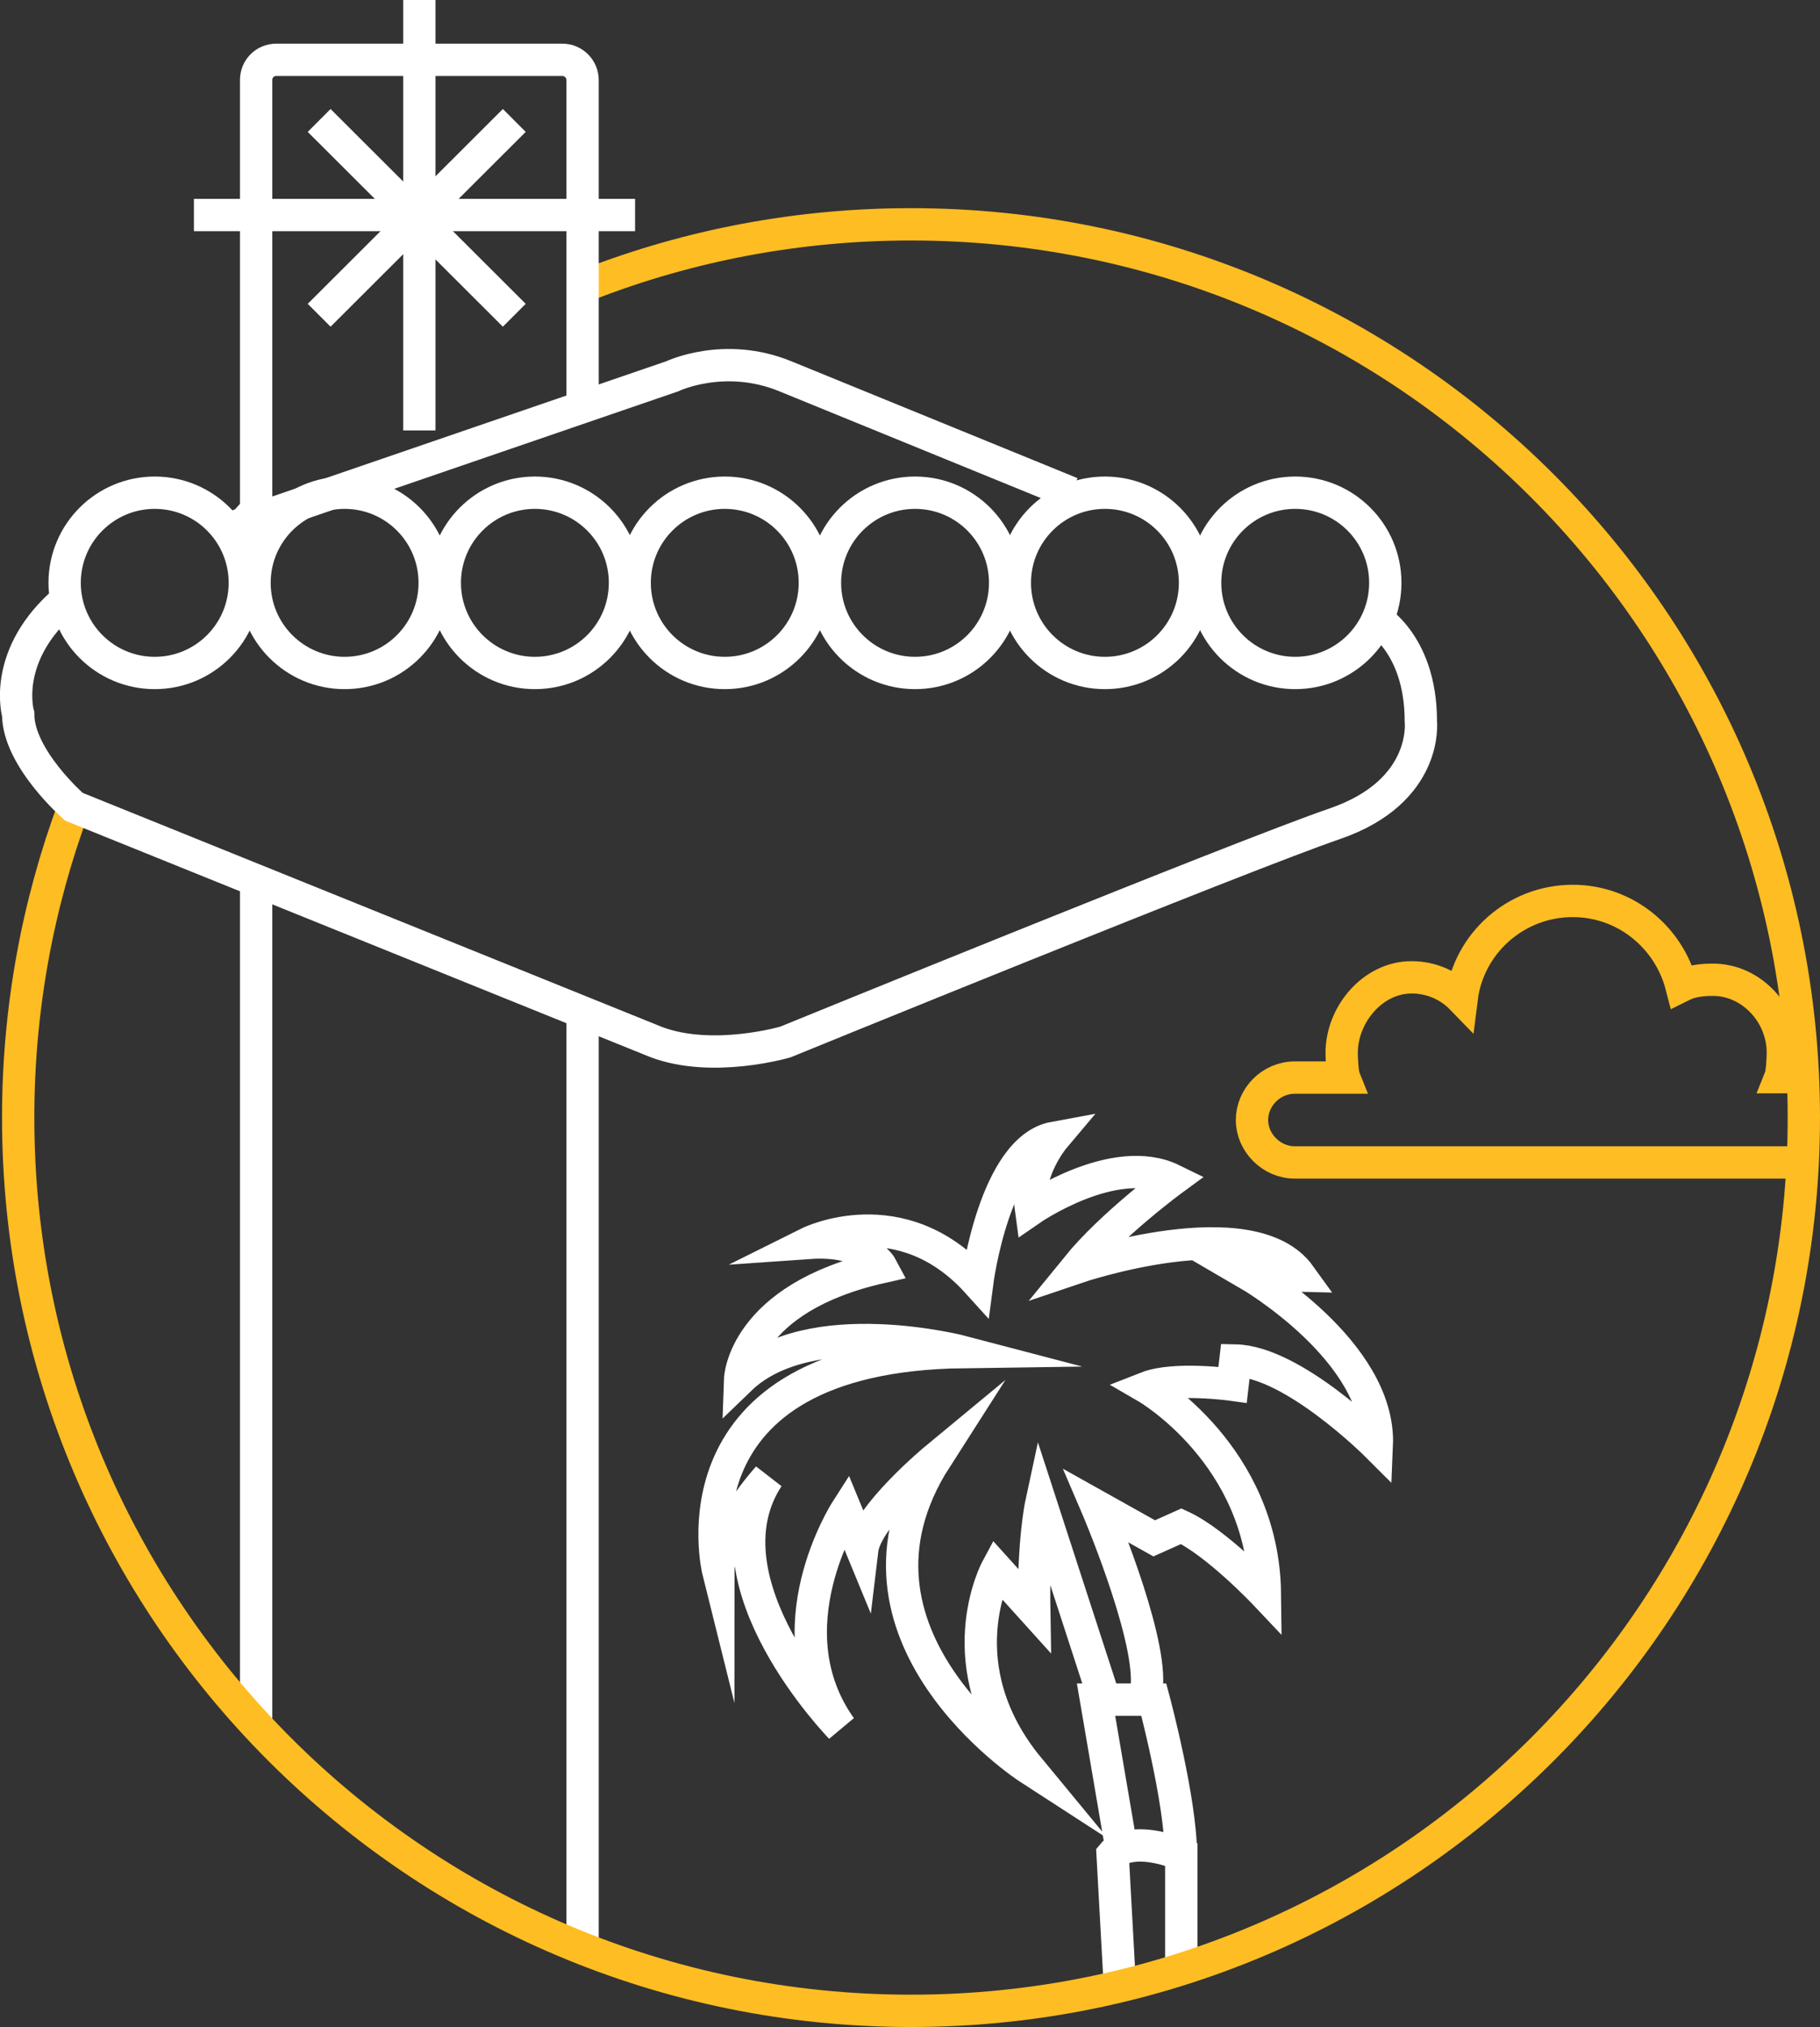
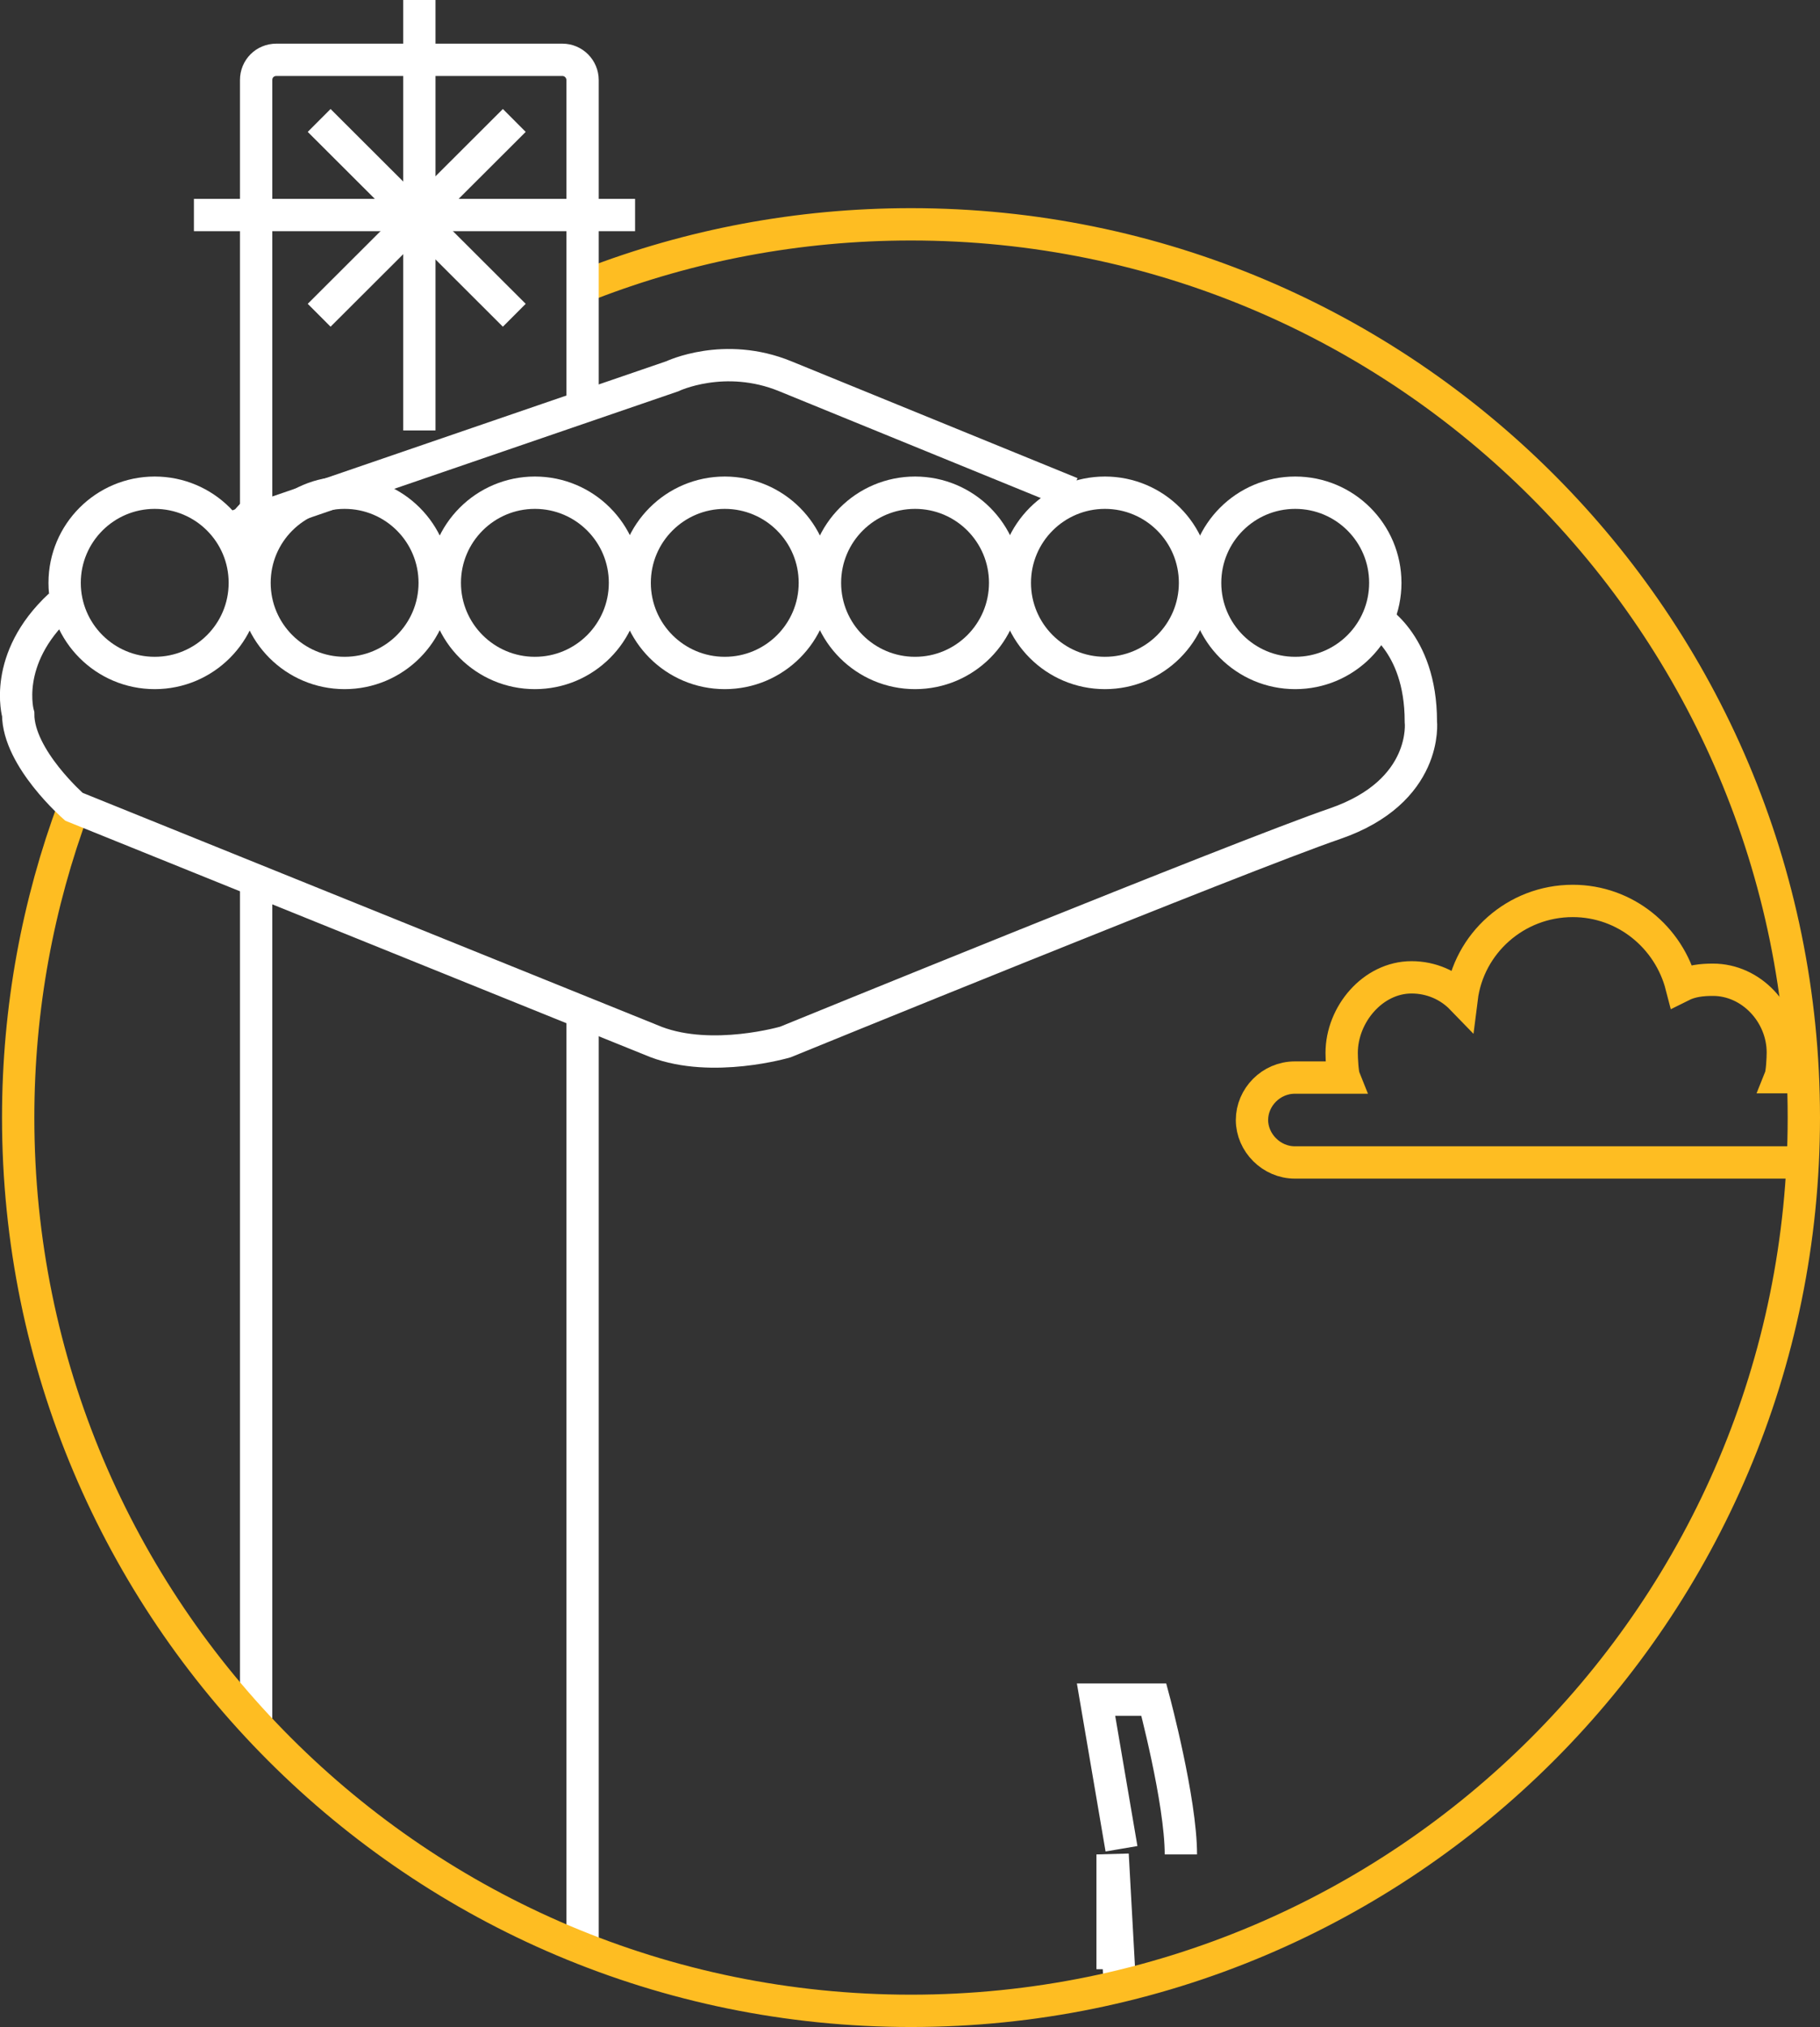
<svg xmlns="http://www.w3.org/2000/svg" version="1.1" id="Las_Vegas" x="0px" y="0px" viewBox="0 0 450.5 501.5" style="enable-background:new 0 0 450.5 501.5;" xml:space="preserve">
  <rect x="0" y="0" width="450.5" height="501.5" fill="#333333" stroke="none" />
  <style type="text/css">
	.st0{fill:none;stroke:#FFFFFF;stroke-width:8;stroke-miterlimit:10;}
	.st1{fill:none;stroke:#FEBD22;stroke-width:8;stroke-miterlimit:10;}
</style>
  <path class="st0" d="M57.5,132.9c2.4-2.8,4.8-5.5,7.3-8.1" />
  <line class="st0" x1="63.4" y1="427" x2="63.4" y2="218.5" />
  <line class="st0" x1="144.2" y1="250.5" x2="144.2" y2="481.5" />
  <line class="st0" x1="58.1" y1="130.3" x2="63.5" y2="128.4" />
  <path class="st1" d="M447,266.5h-6.3c0.4-1,0.6-4.5,0.6-6.1c0-9.6-7.8-18-17.3-18c-2.8,0-5.4,0.3-7.8,1.5c-3.1-12-13.9-21-26.9-21  c-14.1,0-25.8,10.5-27.5,24.1c-3.1-3.2-7.5-5.2-12.4-5.2c-9.6,0-17.3,9.2-17.3,18.7c0,1.6,0.2,5.1,0.6,6.1h-12.2  c-5.9,0-10.6,4.9-10.6,10.5s4.8,10.5,10.6,10.5H446" />
  <circle class="st0" cx="85.3" cy="144.2" r="22.3" />
  <circle class="st0" cx="132.4" cy="144.2" r="22.3" />
  <circle class="st0" cx="179.4" cy="144.2" r="22.3" />
  <circle class="st0" cx="226.5" cy="144.2" r="22.3" />
  <circle class="st0" cx="273.5" cy="144.2" r="22.3" />
  <circle class="st0" cx="320.6" cy="144.2" r="22.3" />
  <line class="st0" x1="103.8" y1="0" x2="103.8" y2="106.5" />
  <line class="st0" x1="48" y1="53.2" x2="157.2" y2="53.2" />
  <line class="st0" x1="79" y1="78" x2="127.3" y2="29.8" />
  <line class="st0" x1="127.3" y1="78" x2="79" y2="29.8" />
-   <path class="st0" d="M277.2,491.4l-1.8-32.6c0,0,4-5,17,0v28.4" />
+   <path class="st0" d="M277.2,491.4l-1.8-32.6v28.4" />
  <path class="st0" d="M277.6,457.4l-6.3-36.9h14.3c0,0,6.7,25,6.7,38.3" />
-   <path class="st0" d="M273.4,420.5l-15.7-48.3c0,0-2,9.3-1.7,26.3l-9.3-10.3c0,0-12.9,24,8,49.3c0,0-51-33-23-76.7  c0,0-17.3,14.3-18.3,22.7l-4-9.7c0,0-18.7,29.2-1.3,53.6c0,0-35-35.9-18-61.9c0,0-12.3,13.5-12.3,23.3c0,0-13.3-53.3,60.7-54.3  c0,0-38-10-55.3,6.7c0,0,0.7-20,35-27.7c0,0-3.7-7-18-6c0,0,22.7-11.3,41.7,9.7c0,0,4.3-33,19-35.7c0,0-7,8.3-5.7,17.7  c0,0,20.7-14.3,35-7.3c0,0-15,11-23.7,21.7c0,0,43.3-14.7,55.3,2l-12.7-0.3c0,0,32.7,19,31.7,42.3c0,0-20.7-20.7-35-21l-0.7,6  c0,0-14.3-2-21.2,0.7c0,0,28.8,16.7,29.2,51c0,0-12-12.7-20.7-16.7l-6.7,3l-14.3-8c0,0,13.3,31,12.5,44.3" />
  <path class="st0" d="M57.5,132.9c2.4-2.8,4.8-5.5,7.3-8.1" />
  <path class="st1" d="M146.1,70.2c24.6-9.5,51.4-14.7,79.4-14.7c122.1,0,221,98.9,221,221s-98.9,221-221,221s-221-98.9-221-221  c0-27.1,4.9-53,13.8-76.9" />
  <path class="st0" d="M337.5,151.6l2.2,0.9c0,0,12,6,12,26c0,0,2,17.3-21.3,25.3s-136,54-136,54s-18,5.3-32,0L18.3,199.6  c0,0-13.8-12-13.8-22.9c0,0-4-13.6,10.3-26.9" />
  <path class="st0" d="M63.4,127.5V19.8c0-2.8,2.2-5,5-5h70.8c2.8,0,5,2.3,5,5v79.7" />
  <path class="st0" d="M63.5,128.4l102.9-35.3c0,0,12.9-6.2,28,0l70.8,28.9" />
  <circle class="st0" cx="38.3" cy="144.2" r="22.3" />
</svg>